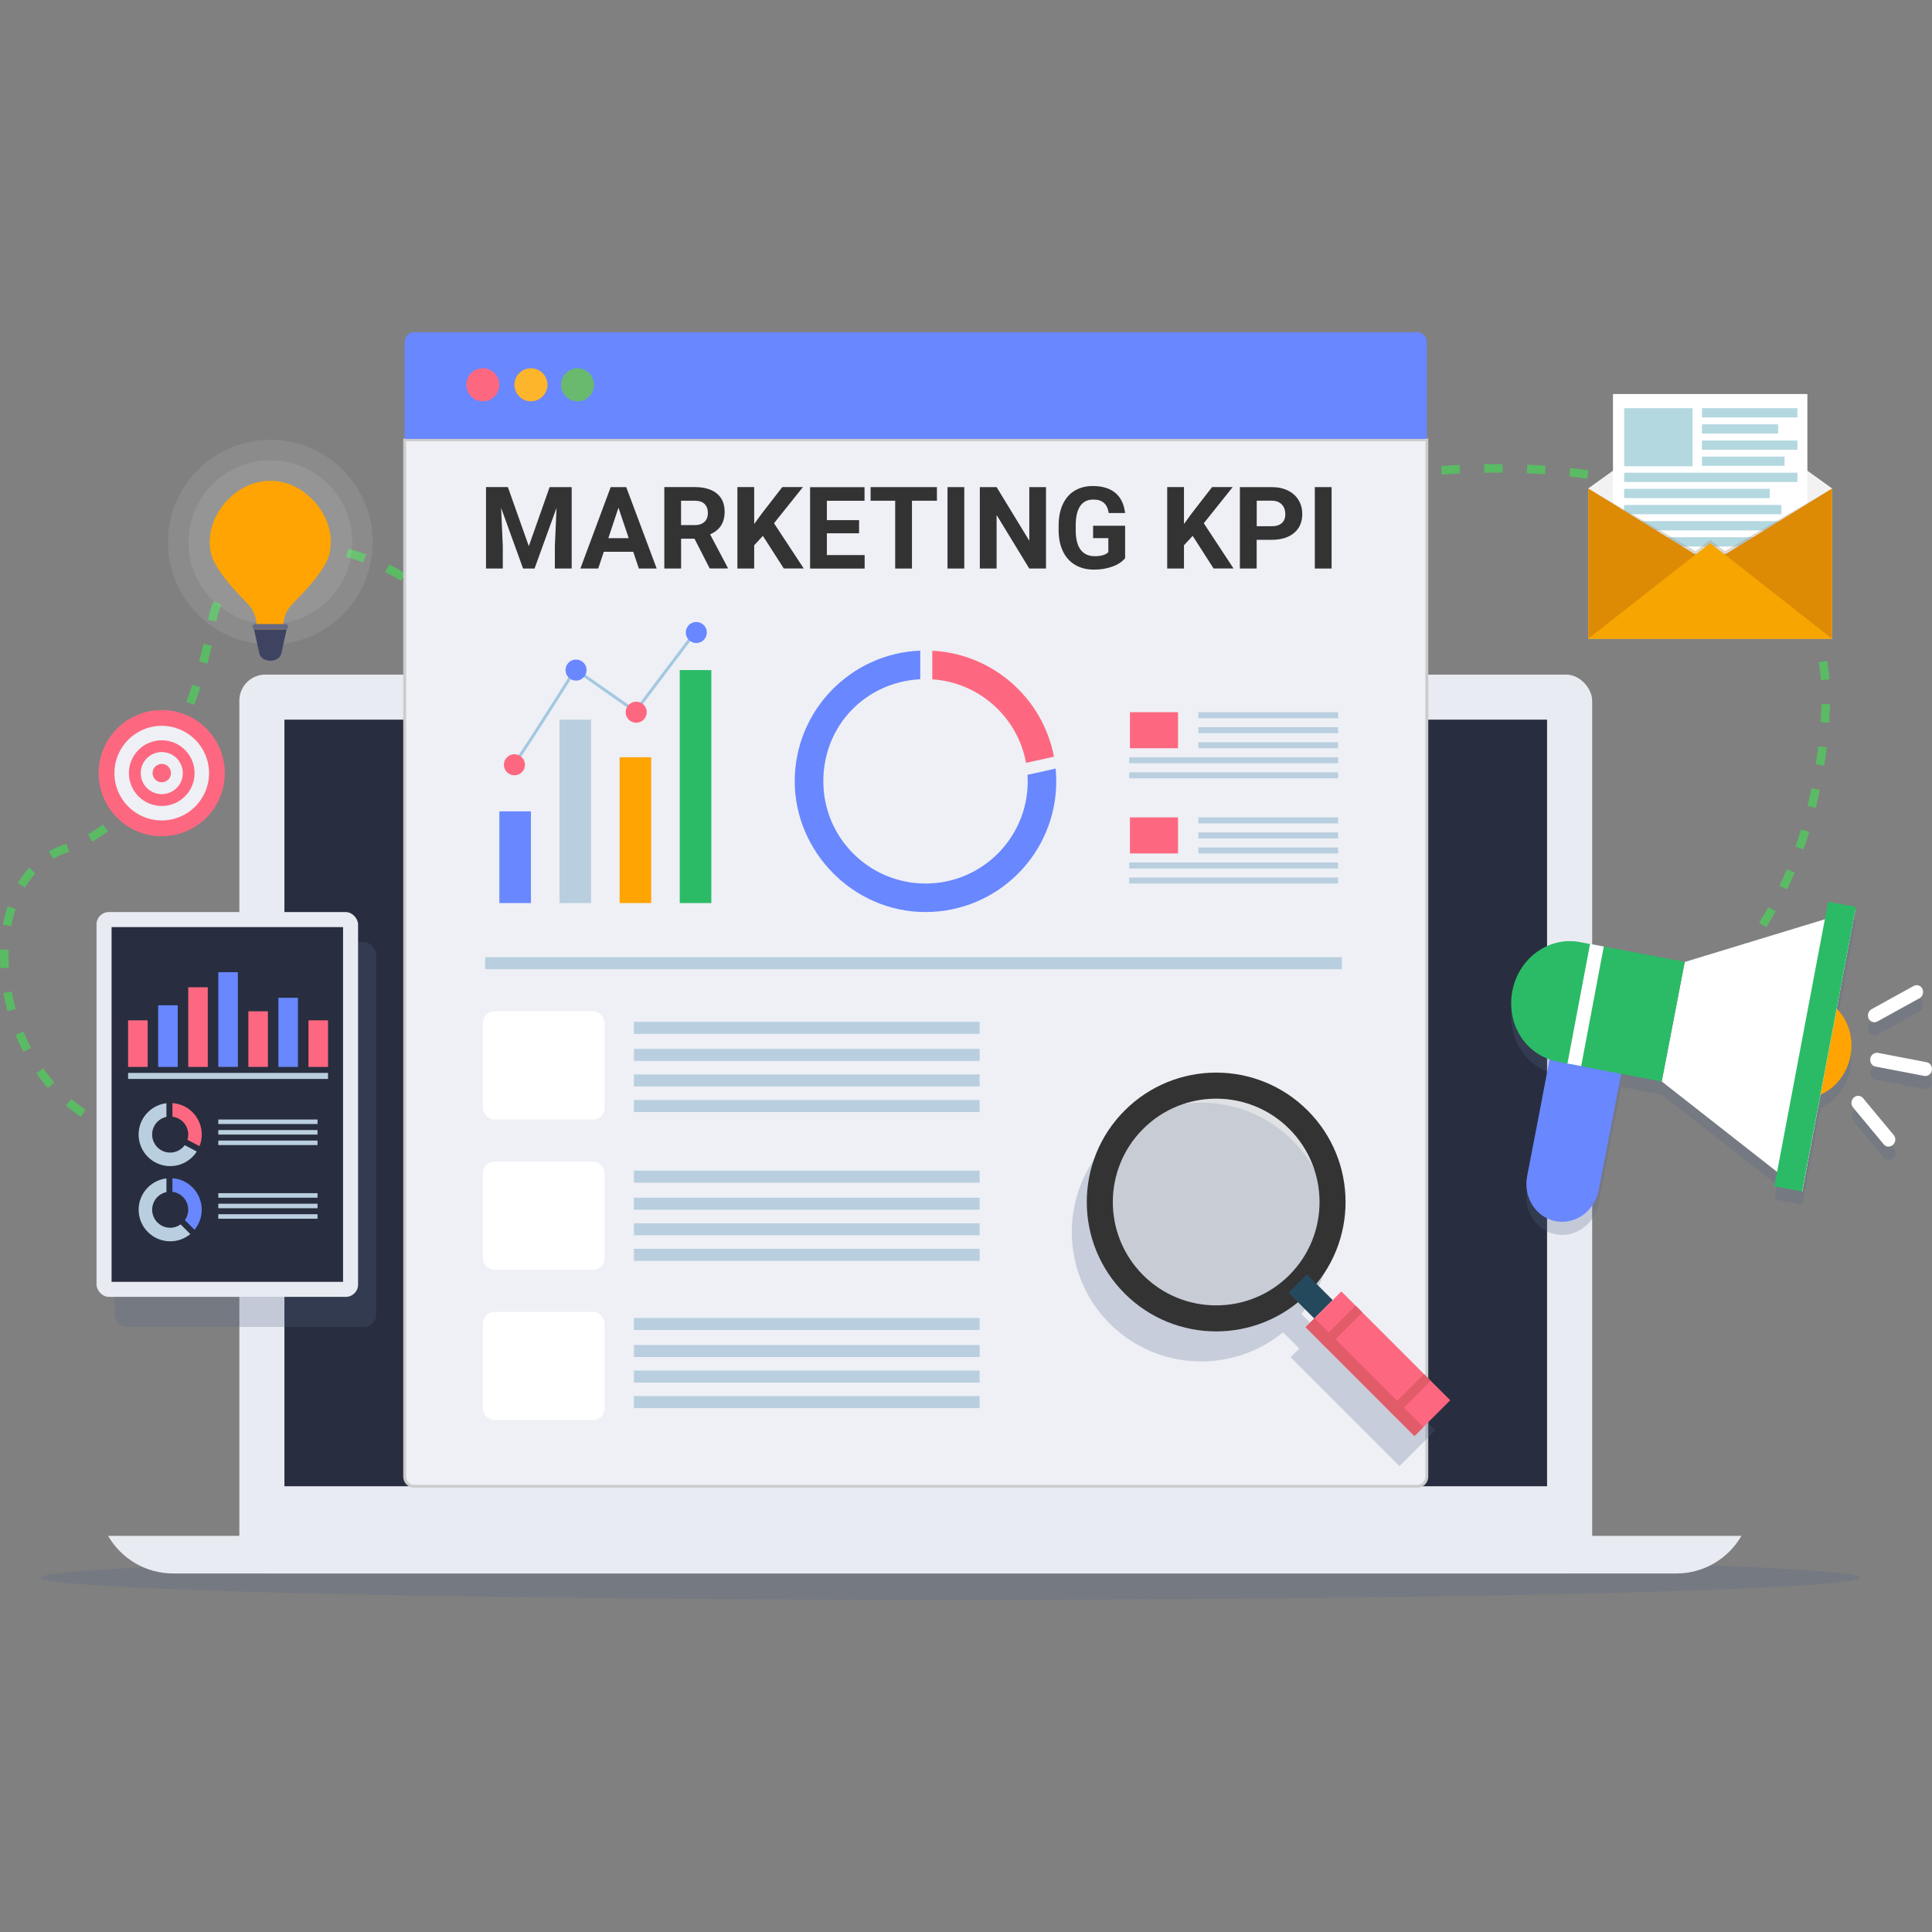
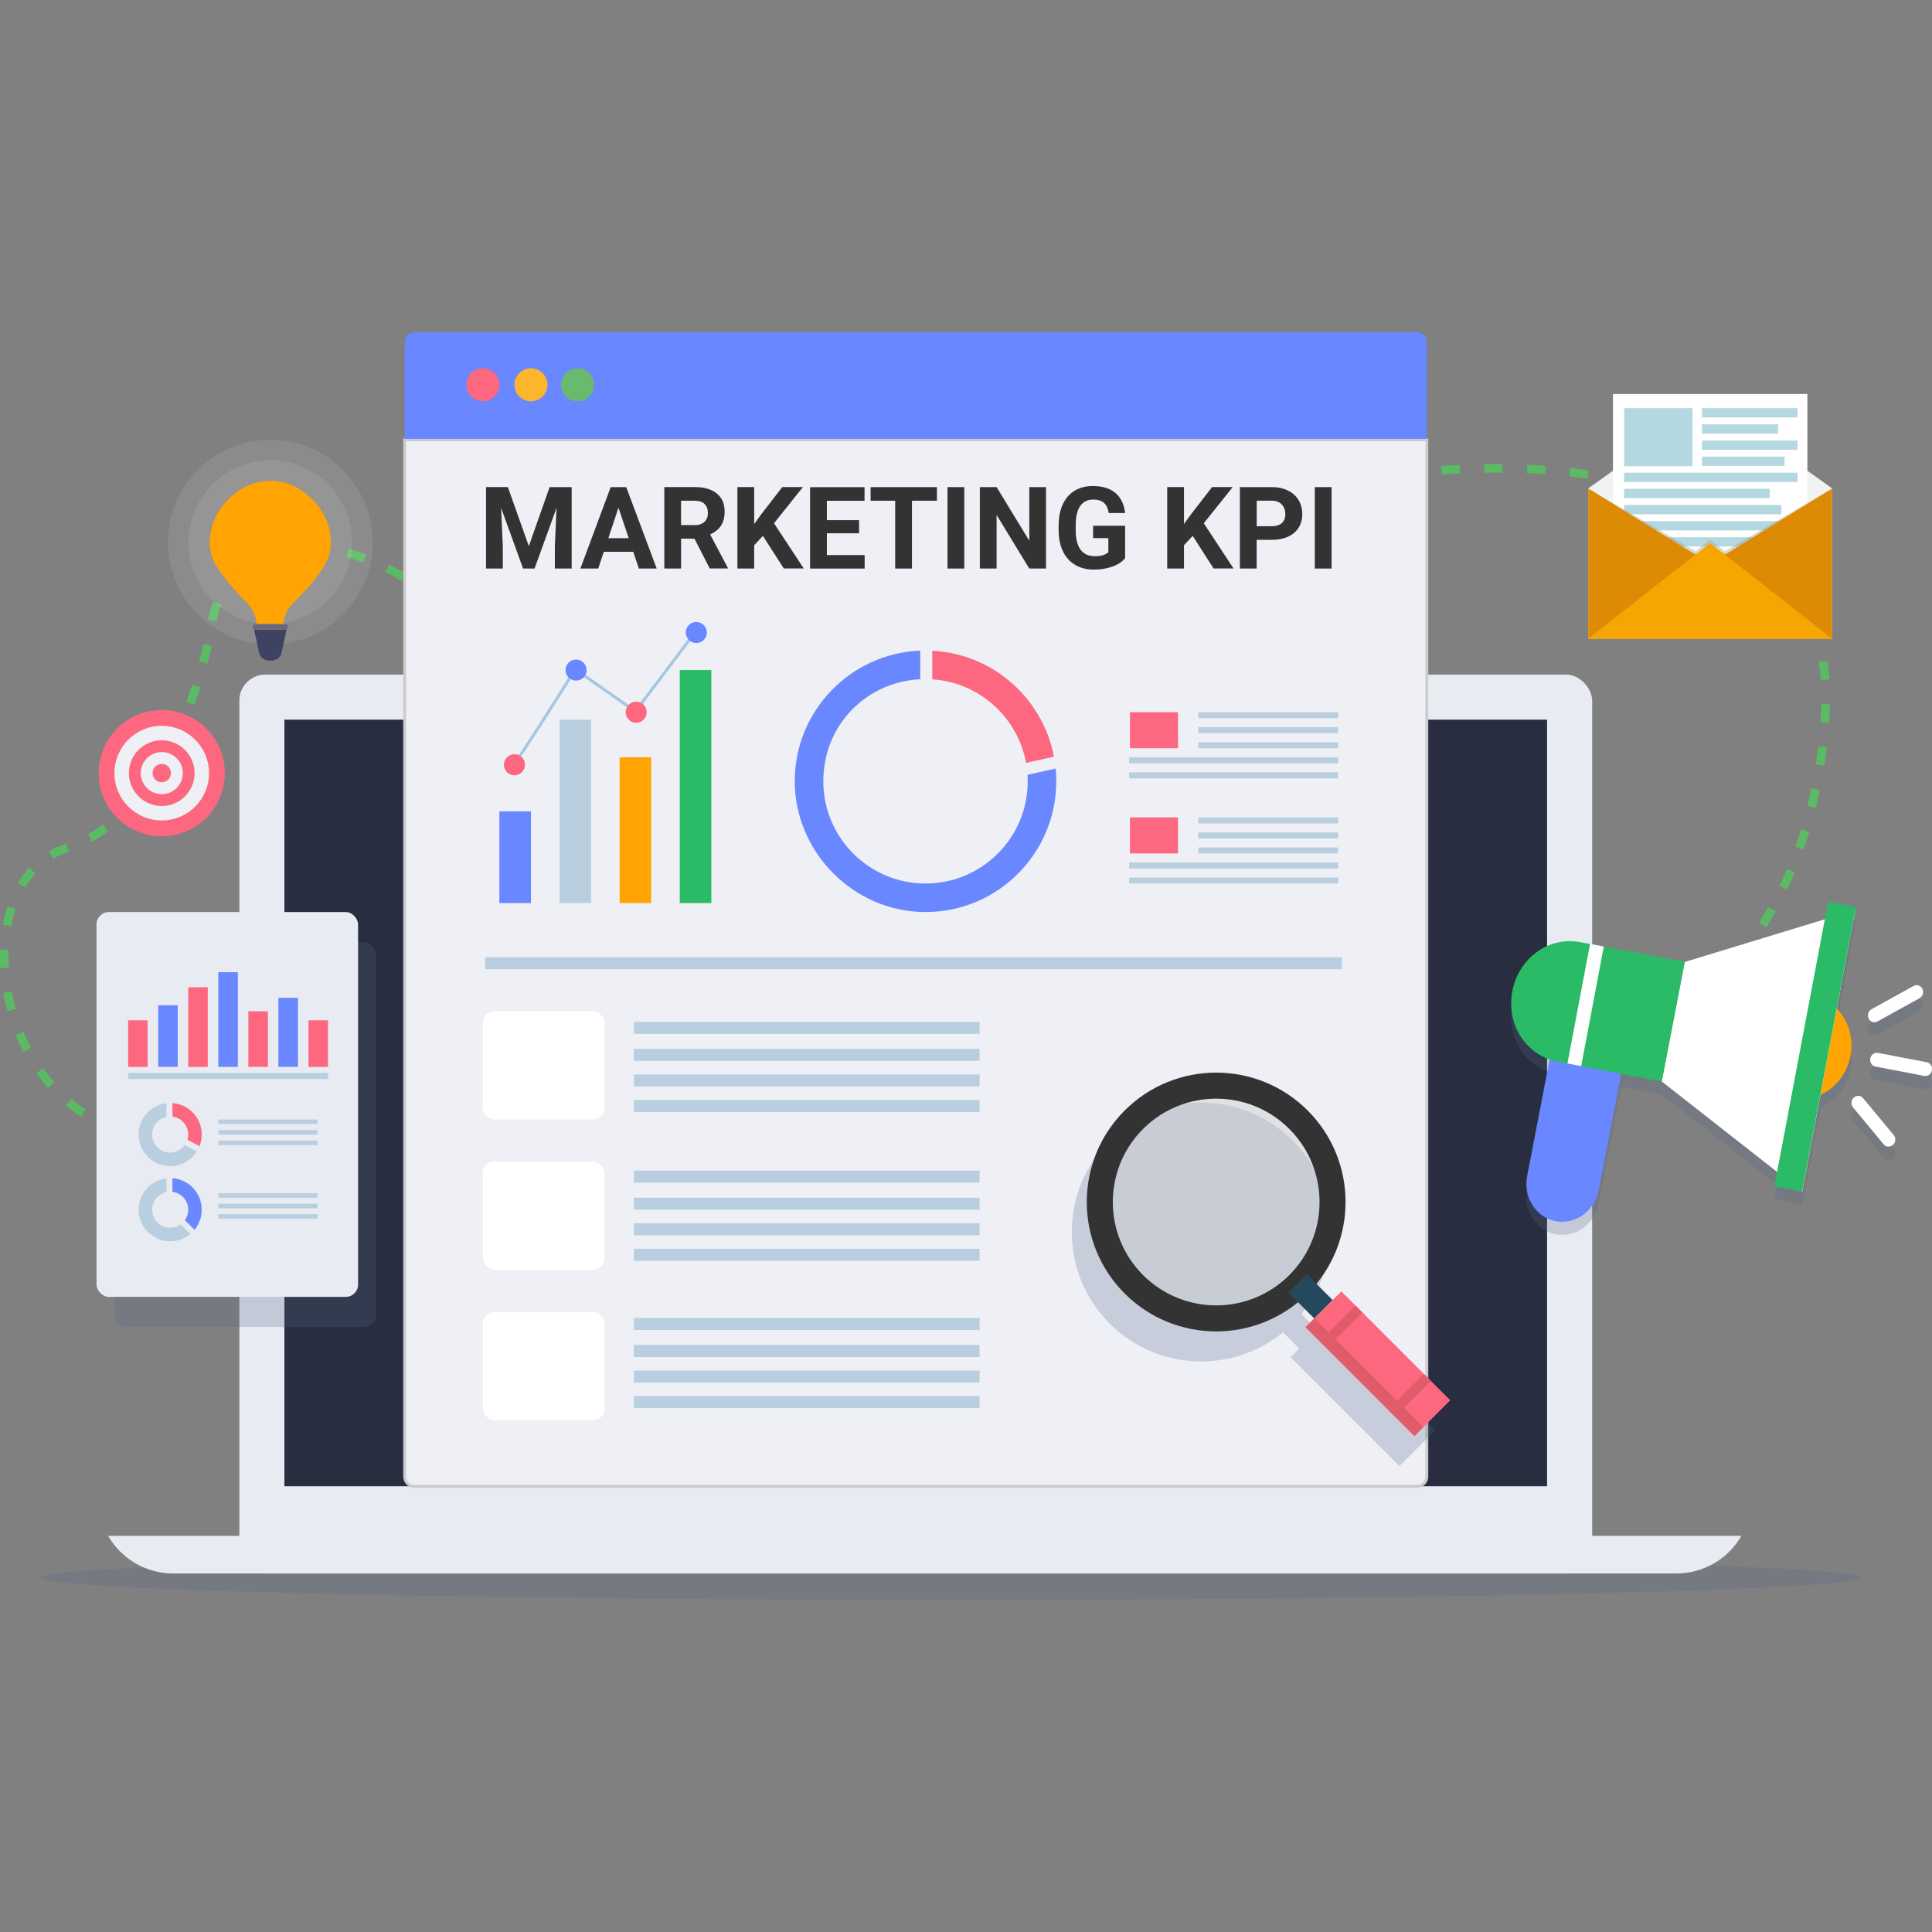
<svg xmlns="http://www.w3.org/2000/svg" viewBox="0 0 517 517">
  <rect x="0" y="0" width="517" height="517" fill="#808080" stroke="none" />
  <defs>
    <style>
      .cls-1 {
        fill: #e9ebf2;
      }

      .cls-2 {
        fill: #5abb64;
      }

      .cls-3 {
        fill: #282e3f;
      }

      .cls-4 {
        fill: #ffa402;
      }

      .cls-5, .cls-6 {
        fill: #556589;
      }

      .cls-7 {
        fill: #fff;
      }

      .cls-8 {
        fill: #f7a601;
      }

      .cls-9 {
        fill: #2bbb66;
      }

      .cls-10 {
        fill: #b9cfdf;
      }

      .cls-11 {
        stroke: #ccc;
        stroke-miterlimit: 10;
        stroke-width: .77px;
      }

      .cls-11, .cls-12 {
        fill: #eef0f5;
      }

      .cls-13 {
        isolation: isolate;
      }

      .cls-14 {
        fill: #3f4362;
      }

      .cls-15 {
        fill: #a4c8e0;
      }

      .cls-16 {
        mix-blend-mode: screen;
        opacity: .1;
      }

      .cls-16, .cls-17 {
        fill: #f2f2f2;
      }

      .cls-18 {
        fill: #fdb52b;
      }

      .cls-19 {
        fill: #333;
      }

      .cls-20 {
        fill: #fd6880;
      }

      .cls-21 {
        fill: #a8a191;
        opacity: .42;
      }

      .cls-21, .cls-22, .cls-6 {
        mix-blend-mode: multiply;
      }

      .cls-23 {
        fill: #dd8a05;
      }

      .cls-24 {
        fill: #b4d8e0;
      }

      .cls-22, .cls-6 {
        opacity: .25;
      }

      .cls-25 {
        fill: #e15b69;
      }

      .cls-26 {
        fill: #69ba6e;
      }

      .cls-27 {
        fill: #ccc;
        opacity: .4;
      }

      .cls-28 {
        fill: #25495c;
      }

      .cls-29 {
        fill: #656981;
      }

      .cls-30 {
        fill: #6987ff;
      }
    </style>
  </defs>
  <g class="cls-13">
    <g id="slingshot-marketing-kpi-blog-header">
      <g>
        <g>
          <path class="cls-2" d="M428.7,282.14l-.71-2.17c1.14-.37,2.27-.77,3.37-1.18l.8,2.14c-1.13,.42-2.29,.83-3.46,1.21Zm9.56-3.76l-.96-2.07c1.46-.67,2.91-1.4,4.32-2.16l1.08,2.01c-1.45,.78-2.95,1.53-4.45,2.22Zm10.15-5.59l-1.24-1.92c1.35-.87,2.68-1.8,3.97-2.75l1.36,1.84c-1.32,.98-2.7,1.94-4.08,2.84Zm9.24-7.01l-1.51-1.71c1.2-1.06,2.39-2.17,3.52-3.31l1.62,1.61c-1.17,1.17-2.39,2.31-3.62,3.41Zm8.11-8.29l-1.75-1.48c1.03-1.22,2.04-2.49,3.01-3.78l1.83,1.37c-1,1.33-2.04,2.64-3.1,3.89Zm6.87-9.34l-1.93-1.23c.86-1.35,1.7-2.74,2.49-4.16l1.99,1.12c-.82,1.45-1.67,2.88-2.55,4.26Zm5.6-10.14l-2.06-.98c.69-1.44,1.35-2.93,1.98-4.43l2.11,.88c-.64,1.53-1.32,3.06-2.03,4.53Zm4.39-10.7l-2.16-.75c.53-1.5,1.03-3.06,1.51-4.62l2.19,.66c-.48,1.59-1,3.18-1.54,4.71Zm3.28-11.09l-2.22-.55c.38-1.55,.74-3.14,1.07-4.75l2.24,.46c-.33,1.63-.7,3.26-1.09,4.83Zm2.26-11.33l-2.26-.35c.25-1.59,.47-3.22,.66-4.83l2.27,.27c-.19,1.64-.42,3.29-.67,4.91Zm1.29-11.48l-2.28-.16c.1-1.49,.18-2.98,.23-4.44v-.42s2.3,.07,2.3,.07v.43c-.06,1.49-.14,3.01-.25,4.53Zm-2.18-11.44c-.12-1.62-.31-3.22-.56-4.78l2.26-.36c.26,1.62,.45,3.29,.58,4.97l-2.28,.17Zm-1.94-11.03c-.44-1.55-.95-3.08-1.51-4.56l2.13-.82c.59,1.53,1.12,3.13,1.58,4.75l-2.2,.63Zm-4.16-10.37c-.75-1.41-1.57-2.79-2.45-4.11l1.9-1.26c.92,1.38,1.78,2.83,2.56,4.3l-2.02,1.07Zm-6.31-9.19c-1.04-1.2-2.15-2.37-3.3-3.47l1.58-1.65c1.21,1.16,2.37,2.38,3.45,3.63l-1.73,1.5Zm-8.17-7.63c-1.25-.95-2.58-1.88-3.95-2.76l1.24-1.92c1.41,.91,2.79,1.87,4.09,2.86l-1.38,1.82Zm-9.52-5.97c-1.41-.73-2.88-1.43-4.37-2.08l.92-2.09c1.53,.67,3.05,1.39,4.5,2.14l-1.05,2.03Zm-10.38-4.44c-1.49-.53-3.05-1.03-4.62-1.49l.65-2.19c1.61,.48,3.19,.99,4.72,1.53l-.76,2.16Zm-10.88-3.15c-1.56-.36-3.16-.7-4.75-1.01l.43-2.24c1.62,.31,3.25,.66,4.84,1.03l-.52,2.23Zm-61.39-2.03l-.35-2.26c.07-.01,1.83-.29,4.93-.62l.24,2.27c-3.03,.33-4.8,.6-4.82,.6Zm50.24-.05c-1.58-.23-3.21-.43-4.83-.61l.25-2.27c1.65,.18,3.3,.39,4.91,.62l-.32,2.26Zm-38.94-1.13l-.16-2.28c1.62-.12,3.28-.22,4.93-.29l.11,2.28c-1.63,.08-3.27,.18-4.87,.29Zm27.63-.07c-1.61-.11-3.25-.21-4.87-.28l.1-2.28c1.65,.07,3.31,.17,4.93,.28l-.16,2.28Zm-16.26-.42l-.04-2.29c1.59-.02,3.24-.03,4.94-.02l-.02,2.29c-1.68-.01-3.31,0-4.88,.02Z" />
          <path class="cls-2" d="M32.34,303.7c-1.62-.46-3.22-1.03-4.75-1.69l.9-2.1c1.44,.62,2.95,1.16,4.48,1.59l-.63,2.2Zm-10.68-4.86c-1.4-.9-2.76-1.91-4.05-3l1.47-1.75c1.22,1.03,2.51,1.98,3.83,2.83l-1.24,1.92Zm-8.84-7.69c-1.09-1.24-2.13-2.57-3.1-3.95l1.87-1.31c.92,1.32,1.92,2.58,2.95,3.76l-1.72,1.51Zm-6.57-9.67c-.76-1.46-1.47-3-2.1-4.55l2.12-.86c.61,1.49,1.28,2.95,2.01,4.36l-2.03,1.06Zm-4.25-10.87c-.44-1.61-.81-3.25-1.11-4.88l2.25-.41c.28,1.56,.64,3.14,1.07,4.68l-2.2,.6Zm-1.91-11.51c-.06-1.02-.09-2.05-.09-3.06,0-.66,.01-1.31,.04-1.96l2.28,.09c-.02,.62-.04,1.24-.04,1.87,0,.97,.03,1.95,.09,2.92l-2.28,.13Zm2.93-11.26l-2.25-.42c.32-1.69,.74-3.34,1.24-4.9l2.17,.71c-.48,1.46-.87,3.01-1.17,4.61Zm3.72-10.35l-1.97-1.15c.89-1.52,1.9-2.92,3-4.15l1.7,1.52c-1,1.12-1.92,2.4-2.74,3.78Zm7.49-7.69l-1.15-1.97c1.31-.76,2.71-1.39,4.17-1.86,.18-.06,.35-.11,.52-.17l.74,2.16c-.19,.06-.38,.13-.57,.19-1.3,.42-2.55,.98-3.72,1.66Zm10.43-4.58l-1.11-2c1.36-.75,2.71-1.62,4.01-2.57l1.35,1.85c-1.38,1-2.8,1.92-4.24,2.72Zm9.35-7.05l-1.59-1.64c1.11-1.08,2.22-2.26,3.28-3.5l1.74,1.49c-1.11,1.29-2.26,2.52-3.43,3.66Zm7.49-8.94l-1.88-1.3c.89-1.29,1.78-2.66,2.62-4.06l1.96,1.18c-.87,1.45-1.78,2.86-2.7,4.19Zm5.89-10l-2.04-1.02c.71-1.42,1.41-2.9,2.07-4.39l2.09,.92c-.67,1.53-1.39,3.04-2.12,4.49Zm4.6-10.62l-2.14-.8c.56-1.5,1.1-3.04,1.6-4.59l2.17,.71c-.52,1.58-1.07,3.15-1.63,4.68Zm3.52-11.02l-2.21-.59c.42-1.58,.82-3.17,1.16-4.72l2.23,.5c-.35,1.58-.75,3.2-1.18,4.81Zm2.42-11.3l-2.25-.39c.3-1.71,.78-3.37,1.42-4.94l2.12,.86c-.58,1.42-1.01,2.93-1.28,4.47Zm4.45-9.76l-1.75-1.47c.24-.28,.49-.56,.74-.84,.92-.99,1.9-1.91,2.91-2.74l1.45,1.77c-.93,.76-1.84,1.62-2.69,2.53-.23,.24-.45,.49-.66,.75Zm44.89-1.12s-1.59-1.04-4.17-2.34l1.02-2.04c2.71,1.36,4.34,2.42,4.41,2.47l-1.26,1.91Zm-10.06-4.9c-1.53-.57-3.07-1.07-4.57-1.47l.6-2.21c1.57,.42,3.17,.94,4.77,1.53l-.8,2.14Zm-26.2-.58l-.96-2.07c1.53-.71,3.16-1.28,4.83-1.7l.55,2.22c-1.53,.38-3.01,.9-4.42,1.55Zm15.38-2.12c-1.62-.19-3.2-.27-4.74-.24l-.04-2.29c1.65-.03,3.33,.05,5.05,.25l-.27,2.27Z" />
        </g>
        <ellipse class="cls-6" cx="254.24" cy="422.17" rx="243.42" ry="5.94" />
        <rect class="cls-1" x="64.05" y="180.52" width="362.01" height="240.54" rx="6.96" ry="6.96" />
        <rect class="cls-3" x="142.48" y="126.22" width="205.14" height="337.88" transform="translate(540.21 50.1) rotate(90)" />
        <path class="cls-11" d="M108.29,117.7V395.15c0,1.42,1.15,2.58,2.58,2.58H379.24c1.42,0,2.58-1.15,2.58-2.58V117.7H108.29Z" />
        <g>
          <g>
            <rect class="cls-30" x="133.63" y="217.12" width="8.45" height="24.54" />
            <rect class="cls-10" x="149.72" y="192.59" width="8.45" height="49.07" />
            <rect class="cls-4" x="165.81" y="202.64" width="8.45" height="39.02" />
            <rect class="cls-9" x="181.9" y="179.31" width="8.45" height="62.35" />
          </g>
          <g>
            <path class="cls-15" d="M137.32,204.88l-.15-.14,.57-.57c-.15-.15-.37-.13-.47-.05,.86-.7,10.24-15.46,16.33-25.22l.22-.36,16.12,11.28,15.86-21.01,.64,.48-16.32,21.63-16.06-11.24c-.89,1.43-4.31,6.88-7.76,12.29-8.17,12.81-8.48,12.85-8.79,12.89l-.19,.02Z" />
            <circle class="cls-30" cx="154.15" cy="179.31" r="2.82" />
            <circle class="cls-30" cx="186.33" cy="169.26" r="2.82" />
            <circle class="cls-20" cx="137.66" cy="204.65" r="2.82" />
            <circle class="cls-20" cx="170.24" cy="190.58" r="2.82" transform="translate(-45.15 328.09) rotate(-80.78)" />
          </g>
        </g>
        <g>
          <path class="cls-30" d="M274.96,207.35c.04,.57,.06,1.15,.06,1.73,0,15.11-12.25,27.35-27.35,27.35s-27.35-12.25-27.35-27.35,11.49-26.58,25.94-27.32v-7.65c-18.67,.74-33.59,16.11-33.59,34.96s15.67,34.99,34.99,34.99,34.99-15.67,34.99-34.99c0-1.15-.06-2.28-.16-3.4l-7.54,1.67Z" />
          <path class="cls-20" d="M249.48,181.79c12.6,.82,22.87,10.18,25.09,22.35l7.47-1.65c-2.97-15.6-16.3-27.53-32.56-28.35v7.66Z" />
        </g>
        <g>
          <rect class="cls-20" x="302.37" y="190.58" width="12.87" height="9.65" />
          <rect class="cls-10" x="320.67" y="190.58" width="37.41" height="1.61" />
          <rect class="cls-10" x="320.67" y="194.6" width="37.41" height="1.61" />
          <rect class="cls-10" x="320.67" y="198.62" width="37.41" height="1.61" />
          <rect class="cls-10" x="302.17" y="202.64" width="55.91" height="1.61" />
          <rect class="cls-10" x="302.17" y="206.67" width="55.91" height="1.61" />
        </g>
        <g>
          <rect class="cls-20" x="302.37" y="218.73" width="12.87" height="9.65" />
          <rect class="cls-10" x="320.67" y="218.73" width="37.41" height="1.61" />
          <rect class="cls-10" x="320.67" y="222.76" width="37.41" height="1.61" />
          <rect class="cls-10" x="320.67" y="226.78" width="37.41" height="1.61" />
          <rect class="cls-10" x="302.17" y="230.8" width="55.91" height="1.61" />
          <rect class="cls-10" x="302.17" y="234.82" width="55.91" height="1.61" />
        </g>
        <rect class="cls-10" x="129.81" y="256.14" width="229.28" height="3.22" />
        <g>
          <rect class="cls-7" x="129.21" y="270.62" width="32.58" height="28.96" rx="3.07" ry="3.07" />
          <g>
            <rect class="cls-10" x="169.63" y="273.44" width="92.51" height="3.22" />
            <rect class="cls-10" x="169.63" y="280.68" width="92.51" height="3.22" />
            <rect class="cls-10" x="169.63" y="287.52" width="92.51" height="3.22" />
            <rect class="cls-10" x="169.63" y="294.35" width="92.51" height="3.22" />
          </g>
        </g>
        <g>
          <rect class="cls-7" x="129.21" y="310.85" width="32.58" height="28.96" rx="3.07" ry="3.07" />
          <g>
            <rect class="cls-10" x="169.63" y="313.26" width="92.51" height="3.22" />
            <rect class="cls-10" x="169.63" y="320.5" width="92.51" height="3.22" />
            <rect class="cls-10" x="169.63" y="327.34" width="92.51" height="3.22" />
            <rect class="cls-10" x="169.63" y="334.18" width="92.51" height="3.22" />
          </g>
        </g>
        <g>
          <rect class="cls-7" x="129.21" y="351.07" width="32.58" height="28.96" rx="3.07" ry="3.07" />
          <g>
            <rect class="cls-10" x="169.63" y="352.68" width="92.51" height="3.22" />
            <rect class="cls-10" x="169.63" y="359.92" width="92.51" height="3.22" />
            <rect class="cls-10" x="169.63" y="366.76" width="92.51" height="3.22" />
            <rect class="cls-10" x="169.63" y="373.59" width="92.51" height="3.22" />
          </g>
        </g>
        <g>
          <path class="cls-6" d="M378.85,377.55l-1.83-1.83-22.09-22.09-2.32,2.32-4.35-4.35c11.13-13.6,10.35-33.7-2.34-46.39-13.52-13.52-35.45-13.52-48.97,0-13.52,13.52-13.52,35.45,0,48.97,12.69,12.69,32.79,13.47,46.39,2.34l4.35,4.35-2.32,2.32,3.8,3.8,1.83,1.83,23.5,23.5,2.39-2.39,7.18-7.18-5.21-5.21Z" />
          <g>
            <circle class="cls-27" cx="325.45" cy="321.66" r="27.66" />
            <path class="cls-19" d="M300.96,297.17c-13.52,13.52-13.52,35.45,0,48.97,13.52,13.52,35.45,13.52,48.97,0,13.52-13.52,13.52-35.45,0-48.97-13.52-13.52-35.45-13.52-48.97,0Zm44.05,44.05c-10.8,10.8-28.32,10.8-39.12,0-10.8-10.8-10.8-28.32,0-39.12,10.8-10.8,28.32-10.8,39.12,0,10.8,10.8,10.8,28.32,0,39.12Z" />
            <rect class="cls-28" x="347.23" y="342.04" width="6.97" height="9.75" transform="translate(-142.59 349.6) rotate(-45)" />
            <rect class="cls-20" x="361.96" y="344.33" width="13.53" height="41.2" transform="translate(-150.05 367.61) rotate(-45)" />
            <rect class="cls-25" x="363.45" y="347.92" width="3.38" height="41.2" transform="translate(-153.64 366.13) rotate(-45)" />
            <rect class="cls-25" x="352.11" y="353.79" width="13.53" height="2.59" transform="translate(-145.97 357.76) rotate(-45)" />
            <rect class="cls-25" x="370.4" y="372.08" width="13.53" height="2.59" transform="translate(-153.54 376.06) rotate(-45)" />
          </g>
        </g>
        <path class="cls-1" d="M28.93,411c3.48,6.01,9.97,10.06,17.41,10.06H448.59c7.44,0,13.94-4.05,17.41-10.06H28.93Z" />
        <g>
          <rect class="cls-6" x="30.66" y="252.12" width="69.99" height="102.97" rx="3.29" ry="3.29" />
          <rect class="cls-1" x="25.83" y="244.07" width="69.99" height="102.97" rx="3.29" ry="3.29" />
-           <rect class="cls-3" x="13.36" y="264.59" width="94.93" height="61.94" transform="translate(356.39 234.73) rotate(90)" />
          <g>
            <g>
              <rect class="cls-20" x="82.55" y="273.04" width="5.23" height="12.47" />
              <rect class="cls-30" x="74.5" y="267" width="5.23" height="18.5" />
              <rect class="cls-20" x="66.46" y="270.62" width="5.23" height="14.88" />
              <rect class="cls-30" x="58.42" y="260.16" width="5.23" height="25.34" />
              <rect class="cls-20" x="50.37" y="264.19" width="5.23" height="21.32" />
              <rect class="cls-30" x="42.33" y="269.01" width="5.23" height="16.49" />
              <rect class="cls-20" x="34.28" y="273.04" width="5.23" height="12.47" />
              <rect class="cls-10" x="34.28" y="287.11" width="53.5" height="1.61" />
            </g>
            <g>
              <g>
                <path class="cls-20" d="M46.15,298.82c2.38,.3,4.22,2.32,4.22,4.79,0,.49-.07,.97-.21,1.41l3.23,1.69c.38-.96,.6-2.01,.6-3.11,0-4.46-3.46-8.11-7.84-8.42v3.63Z" />
                <path class="cls-10" d="M49.43,306.45c-.88,1.2-2.29,1.98-3.89,1.98-2.67,0-4.83-2.16-4.83-4.83,0-2.32,1.64-4.26,3.82-4.72v-3.66c-4.19,.5-7.44,4.06-7.44,8.38,0,4.67,3.78,8.45,8.45,8.45,2.99,0,5.62-1.56,7.12-3.91l-3.23-1.69Z" />
              </g>
              <g>
                <path class="cls-30" d="M46.15,318.93c2.38,.3,4.22,2.32,4.22,4.79,0,1.04-.33,2-.9,2.79l2.58,2.58c1.21-1.46,1.93-3.33,1.93-5.38,0-4.46-3.46-8.11-7.84-8.42v3.63Z" />
                <path class="cls-10" d="M48.34,327.65c-.79,.56-1.75,.9-2.79,.9-2.67,0-4.83-2.16-4.83-4.83,0-2.32,1.64-4.26,3.82-4.72v-3.66c-4.19,.5-7.44,4.06-7.44,8.38,0,4.67,3.78,8.45,8.45,8.45,2.04,0,3.92-.73,5.38-1.93l-2.58-2.58Z" />
              </g>
            </g>
            <g>
              <rect class="cls-10" x="58.42" y="299.58" width="26.55" height="1.21" />
              <rect class="cls-10" x="58.42" y="302.4" width="26.55" height="1.21" />
              <rect class="cls-10" x="58.42" y="305.21" width="26.55" height="1.21" />
            </g>
            <g>
              <rect class="cls-10" x="58.42" y="319.29" width="26.55" height="1.21" />
              <rect class="cls-10" x="58.42" y="322.11" width="26.55" height="1.21" />
              <rect class="cls-10" x="58.42" y="324.92" width="26.55" height="1.21" />
            </g>
          </g>
        </g>
        <g>
          <circle class="cls-20" cx="43.28" cy="206.89" r="16.88" />
          <circle class="cls-12" cx="43.28" cy="206.89" r="12.66" />
          <circle class="cls-20" cx="43.28" cy="206.89" r="8.79" />
          <circle class="cls-12" cx="43.28" cy="206.89" r="5.63" transform="translate(-96.09 47.98) rotate(-29.44)" />
          <circle class="cls-20" cx="43.28" cy="206.89" r="2.46" transform="translate(-96.7 48.51) rotate(-29.66)" />
        </g>
        <g>
          <circle class="cls-16" cx="72.34" cy="145.08" r="27.39" />
          <circle class="cls-16" cx="72.34" cy="145.08" r="21.91" />
          <g>
            <path class="cls-4" d="M87.98,148.9c1.14-3.94,.54-8.54-2.26-12.66-2.73-4.04-7.65-7.61-13.37-7.51-5.73-.1-10.65,3.47-13.37,7.51-2.8,4.13-3.41,8.72-2.26,12.66,2.14,5.85,10.19,12.94,10,13.16,.99,.97,1.84,3.08,1.95,4.66,.07,.89,.14,1.78,.21,2.67,.13,1.57,.96,2.99,1.84,3.07,1.03,.09,2.07,.09,3.1,.01,.88-.07,1.71-1.49,1.83-3.06,.06-.86,.13-1.72,.19-2.58,.11-1.58,.96-3.68,1.94-4.64-.19-.22,8.03-7.37,10.2-13.29Z" />
            <path class="cls-4" d="M74.38,169.57c-.11-1.58-.97-3.69-1.95-4.66,.19-.22-7.87-7.31-10-13.16-1.14-3.94-.54-8.54,2.26-12.66,2.73-4.04,7.65-7.61,13.37-7.51,1.28-.02,2.52,.14,3.7,.45-2.6-2.01-5.85-3.37-9.42-3.31-5.73-.1-10.65,3.47-13.37,7.51-2.8,4.13-3.41,8.72-2.26,12.66,2.14,5.85,10.19,12.94,10,13.16,.99,.97,1.84,3.08,1.95,4.66,.07,.89,.14,1.78,.21,2.67,.13,1.57,.96,2.99,1.84,3.07,1.03,.09,2.07,.09,3.1,.01,.27-.02,.53-.17,.76-.4-.06-.83-.13-1.66-.19-2.5Z" />
            <path class="cls-14" d="M74.12,176.36c-1.15,.61-2.55,.59-3.68-.07-.55-.32-.92-.88-1.06-1.5-.47-2.12-.93-4.24-1.4-6.36h8.72c-.47,2.12-.93,4.24-1.4,6.36-.15,.67-.58,1.25-1.18,1.57Z" />
            <path class="cls-29" d="M76.39,168.42h-8.1c-.39,0-.71-.32-.71-.71h0c0-.39,.32-.71,.71-.71h8.1c.39,0,.71,.32,.71,.71h0c0,.39-.32,.71-.71,.71Z" />
          </g>
        </g>
        <g>
          <path class="cls-19" d="M135.91,130.35l5.6,15.8,5.57-15.8h5.9v21.79h-4.5v-5.96l.45-10.28-5.88,16.23h-3.08l-5.87-16.22,.45,10.26v5.96h-4.49v-21.79h5.87Z" />
          <path class="cls-19" d="M169.45,147.65h-7.87l-1.5,4.49h-4.77l8.11-21.79h4.16l8.15,21.79h-4.77l-1.51-4.49Zm-6.66-3.64h5.45l-2.74-8.15-2.71,8.15Z" />
          <path class="cls-19" d="M185.84,144.16h-3.58v7.97h-4.49v-21.79h8.09c2.57,0,4.56,.57,5.96,1.72,1.4,1.15,2.09,2.77,2.09,4.86,0,1.49-.32,2.73-.96,3.72s-1.62,1.78-2.92,2.37l4.71,8.9v.21h-4.82l-4.08-7.97Zm-3.58-3.64h3.62c1.13,0,2-.29,2.62-.86s.93-1.36,.93-2.37-.29-1.83-.88-2.42c-.58-.59-1.48-.88-2.69-.88h-3.61v6.54Z" />
          <path class="cls-19" d="M204.15,143.4l-2.33,2.51v6.22h-4.49v-21.79h4.49v9.88l1.97-2.71,5.55-7.17h5.52l-7.74,9.68,7.96,12.1h-5.34l-5.6-8.74Z" />
          <path class="cls-19" d="M229.89,142.7h-8.62v5.84h10.11v3.61h-14.6v-21.79h14.57v3.64h-10.08v5.19h8.62v3.52Z" />
          <path class="cls-19" d="M250.71,133.99h-6.67v18.15h-4.49v-18.15h-6.58v-3.64h17.75v3.64Z" />
          <path class="cls-19" d="M258.04,152.14h-4.49v-21.79h4.49v21.79Z" />
          <path class="cls-19" d="M279.92,152.14h-4.49l-8.74-14.33v14.33h-4.49v-21.79h4.49l8.75,14.36v-14.36h4.47v21.79Z" />
          <path class="cls-19" d="M301.07,149.38c-.81,.97-1.95,1.72-3.43,2.25-1.48,.53-3.11,.8-4.91,.8-1.89,0-3.54-.41-4.96-1.23-1.42-.82-2.52-2.02-3.29-3.58-.77-1.57-1.17-3.41-1.19-5.52v-1.48c0-2.17,.37-4.06,1.1-5.65,.73-1.59,1.79-2.81,3.17-3.65,1.38-.84,3-1.26,4.86-1.26,2.58,0,4.6,.62,6.06,1.85,1.46,1.23,2.32,3.03,2.59,5.38h-4.37c-.2-1.25-.64-2.16-1.32-2.74-.68-.58-1.62-.87-2.82-.87-1.53,0-2.69,.57-3.49,1.72-.8,1.15-1.2,2.85-1.21,5.12v1.39c0,2.28,.43,4.01,1.3,5.18,.87,1.17,2.14,1.75,3.82,1.75s2.89-.36,3.61-1.08v-3.76h-4.08v-3.31h8.57v8.69Z" />
          <path class="cls-19" d="M319.16,143.4l-2.33,2.51v6.22h-4.49v-21.79h4.49v9.88l1.97-2.71,5.55-7.17h5.52l-7.74,9.68,7.96,12.1h-5.34l-5.6-8.74Z" />
          <path class="cls-19" d="M336.28,144.46v7.68h-4.49v-21.79h8.5c1.64,0,3.08,.3,4.32,.9,1.24,.6,2.2,1.45,2.87,2.55s1,2.36,1,3.76c0,2.13-.73,3.82-2.19,5.05-1.46,1.23-3.48,1.85-6.07,1.85h-3.94Zm0-3.64h4.01c1.19,0,2.09-.28,2.72-.84,.62-.56,.94-1.36,.94-2.39s-.31-1.93-.94-2.59c-.63-.66-1.5-1-2.6-1.02h-4.11v6.84Z" />
          <path class="cls-19" d="M356.33,152.14h-4.49v-21.79h4.49v21.79Z" />
        </g>
        <g>
          <path class="cls-30" d="M381.81,91.47c0-1.42-1.15-2.58-2.58-2.58H110.87c-1.42,0-2.58,1.15-2.58,2.58v25.98H381.81v-25.98Z" />
          <circle class="cls-20" cx="129.21" cy="102.97" r="4.42" />
          <circle class="cls-18" cx="142.08" cy="102.97" r="4.42" />
          <circle class="cls-26" cx="154.55" cy="102.97" r="4.42" />
        </g>
        <g>
          <g class="cls-22">
            <path class="cls-5" d="M495.18,286.11c-1.06,5.48-4.95,9.62-9.71,10.97l4.77-24.78c3.91,3.04,5.99,8.33,4.94,13.81Z" />
            <polygon class="cls-5" points="496.48 247.02 482.28 322.39 444.67 292.91 450.83 260.95 450.92 260.91 496.48 247.02" />
            <path class="cls-5" d="M436.53,276.82l-.13,.7-.57,2.91-1.9,9.82-.08,.44-1.89,9.83-.09,.47-1.9,9.83-.07,.35-1.91,9.83-.19,.97c-1.09,5.66-6.26,9.34-11.52,8.33-5.27-1.03-8.72-6.39-7.62-12.03l.16-.89,.28-1.41,1.35-7.01,.25-1.32,.1-.51,1.88-9.74,.09-.52,1.88-9.74,.1-.52,1.88-9.74,.6-3.17,.32-1.6c2.02,1.08,4.22,1.88,6.55,2.32l12.4,2.41Z" />
            <path class="cls-5" d="M501.7,288.89c-.84-.26-1.38-1.17-1.21-2.12,.19-1.01,1.11-1.67,2.06-1.5l13.03,2.5c.94,.16,1.58,1.15,1.39,2.16-.19,1.02-1.11,1.68-2.07,1.5l-13.03-2.5c-.06-.02-.12-.03-.18-.04Z" />
            <path class="cls-5" d="M500.99,276.96c-.39-.15-.74-.45-.95-.88-.43-.91-.08-2.03,.79-2.51l11.25-6.22c.86-.47,1.92-.13,2.35,.77,.44,.91,.08,2.04-.78,2.52l-11.25,6.21c-.46,.25-.97,.27-1.41,.1Z" />
            <path class="cls-5" d="M505.37,310.34c.42,0,.85-.15,1.2-.47,.73-.69,.82-1.86,.18-2.62l-8.21-9.88c-.64-.76-1.74-.82-2.48-.13-.74,.69-.81,1.86-.19,2.63l8.22,9.88c.34,.41,.81,.61,1.28,.61Z" />
            <path class="cls-5" d="M450.92,260.91l-.1,.05-6.14,31.95-15.15-2.85-6.36-1.24-6.54-1.26c-.65-.12-1.27-.3-1.88-.51-.72-.24-1.42-.54-2.08-.9-1.38-.72-2.62-1.63-3.69-2.72-.24-.24-.48-.49-.69-.74-3.13-3.6-4.6-8.71-3.59-13.99,.86-4.43,3.3-8.09,6.59-10.46,3.27-2.36,7.37-3.42,11.53-2.62l6.39,1.23v-.03s21.73,4.09,21.73,4.09Z" />
            <rect class="cls-5" x="408.06" y="270.6" width="32.56" height="3.74" transform="translate(77.79 638.82) rotate(-79.3)" />
            <rect class="cls-5" x="447.02" y="279.85" width="77.48" height="7.55" transform="translate(116.85 708.25) rotate(-79.3)" />
          </g>
          <g>
            <path class="cls-4" d="M495.18,282.59c-1.06,5.48-4.95,9.62-9.71,10.97l4.77-24.78c3.91,3.04,5.99,8.33,4.94,13.81Z" />
            <polygon class="cls-7" points="496.48 243.51 482.28 318.88 444.67 289.39 450.83 257.44 450.92 257.4 496.48 243.51" />
            <path class="cls-30" d="M436.53,273.31l-.13,.7-.57,2.91-1.9,9.82-.08,.44-1.89,9.83-.09,.47-1.9,9.83-.07,.35-1.91,9.83-.19,.97c-1.09,5.66-6.26,9.34-11.52,8.33-5.27-1.03-8.72-6.39-7.62-12.03l.16-.89,.28-1.41,1.35-7.01,.25-1.32,.1-.51,1.88-9.74,.09-.52,1.88-9.74,.1-.52,1.88-9.74,.6-3.17,.32-1.6c2.02,1.08,4.22,1.88,6.55,2.32l12.4,2.41Z" />
            <path class="cls-7" d="M501.7,285.37c-.84-.26-1.38-1.17-1.21-2.12,.19-1.01,1.11-1.67,2.06-1.5l13.03,2.5c.94,.16,1.58,1.15,1.39,2.16-.19,1.02-1.11,1.68-2.07,1.5l-13.03-2.5c-.06-.02-.12-.03-.18-.04Z" />
            <path class="cls-7" d="M500.99,273.45c-.39-.15-.74-.45-.95-.88-.43-.91-.08-2.03,.79-2.51l11.25-6.22c.86-.47,1.92-.13,2.35,.77,.44,.91,.08,2.04-.78,2.52l-11.25,6.21c-.46,.25-.97,.27-1.41,.1Z" />
            <path class="cls-7" d="M505.37,306.82c.42,0,.85-.15,1.2-.47,.73-.69,.82-1.86,.18-2.62l-8.21-9.88c-.64-.76-1.74-.82-2.48-.13-.74,.69-.81,1.86-.19,2.63l8.22,9.88c.34,.41,.81,.61,1.28,.61Z" />
            <path class="cls-9" d="M450.92,257.4l-.1,.05-6.14,31.95-15.15-2.85-6.36-1.24-6.54-1.26c-.65-.12-1.27-.3-1.88-.51-.72-.24-1.42-.54-2.08-.9-1.38-.72-2.62-1.63-3.69-2.72-.24-.24-.48-.49-.69-.74-3.13-3.6-4.6-8.71-3.59-13.99,.86-4.43,3.3-8.09,6.59-10.46,3.27-2.36,7.37-3.42,11.53-2.62l6.39,1.23v-.03s21.73,4.09,21.73,4.09Z" />
            <rect class="cls-7" x="408.06" y="267.09" width="32.56" height="3.74" transform="translate(81.24 635.96) rotate(-79.3)" />
            <rect class="cls-9" x="447.02" y="276.33" width="77.48" height="7.55" transform="translate(120.3 705.39) rotate(-79.3)" />
          </g>
        </g>
        <g>
          <polygon class="cls-17" points="490.28 130.71 490.28 170.93 425 170.93 425 130.71 457.64 107.33 490.28 130.71" />
          <g>
            <rect class="cls-7" x="431.63" y="105.44" width="52.02" height="60.2" />
            <rect class="cls-24" x="434.62" y="109.23" width="18.3" height="15.54" />
            <rect class="cls-24" x="455.45" y="109.23" width="25.55" height="2.48" />
            <rect class="cls-24" x="455.45" y="113.55" width="20.37" height="2.48" />
            <rect class="cls-24" x="455.45" y="117.87" width="25.55" height="2.48" />
            <rect class="cls-24" x="455.45" y="122.18" width="22.1" height="2.48" />
            <rect class="cls-24" x="434.62" y="126.5" width="46.38" height="2.48" />
            <rect class="cls-24" x="434.62" y="130.81" width="38.96" height="2.48" />
            <rect class="cls-24" x="434.62" y="135.13" width="42.07" height="2.48" />
            <rect class="cls-24" x="434.62" y="139.45" width="46.38" height="2.48" />
            <rect class="cls-24" x="434.62" y="143.76" width="36.03" height="2.48" />
            <rect class="cls-24" x="434.62" y="148.08" width="41.21" height="2.48" />
            <rect class="cls-24" x="434.62" y="152.39" width="46.38" height="2.48" />
          </g>
          <polygon class="cls-23" points="490.28 130.71 490.28 170.93 425 170.93 425 130.71 457.64 150.82 490.28 130.71" />
          <polygon class="cls-8" points="490.28 170.93 457.64 145.32 425 170.93 490.28 170.93" />
          <polygon class="cls-21" points="490.29 130.71 464.53 146.57 461.58 148.4 461.56 148.4 457.64 145.32 453.72 148.4 453.71 148.4 450.76 146.57 425 130.71 425 130.71 425 130.71 453.71 147.49 457.64 144.47 461.58 147.49 490.29 130.71 490.29 130.71 490.29 130.71" />
        </g>
      </g>
    </g>
  </g>
</svg>